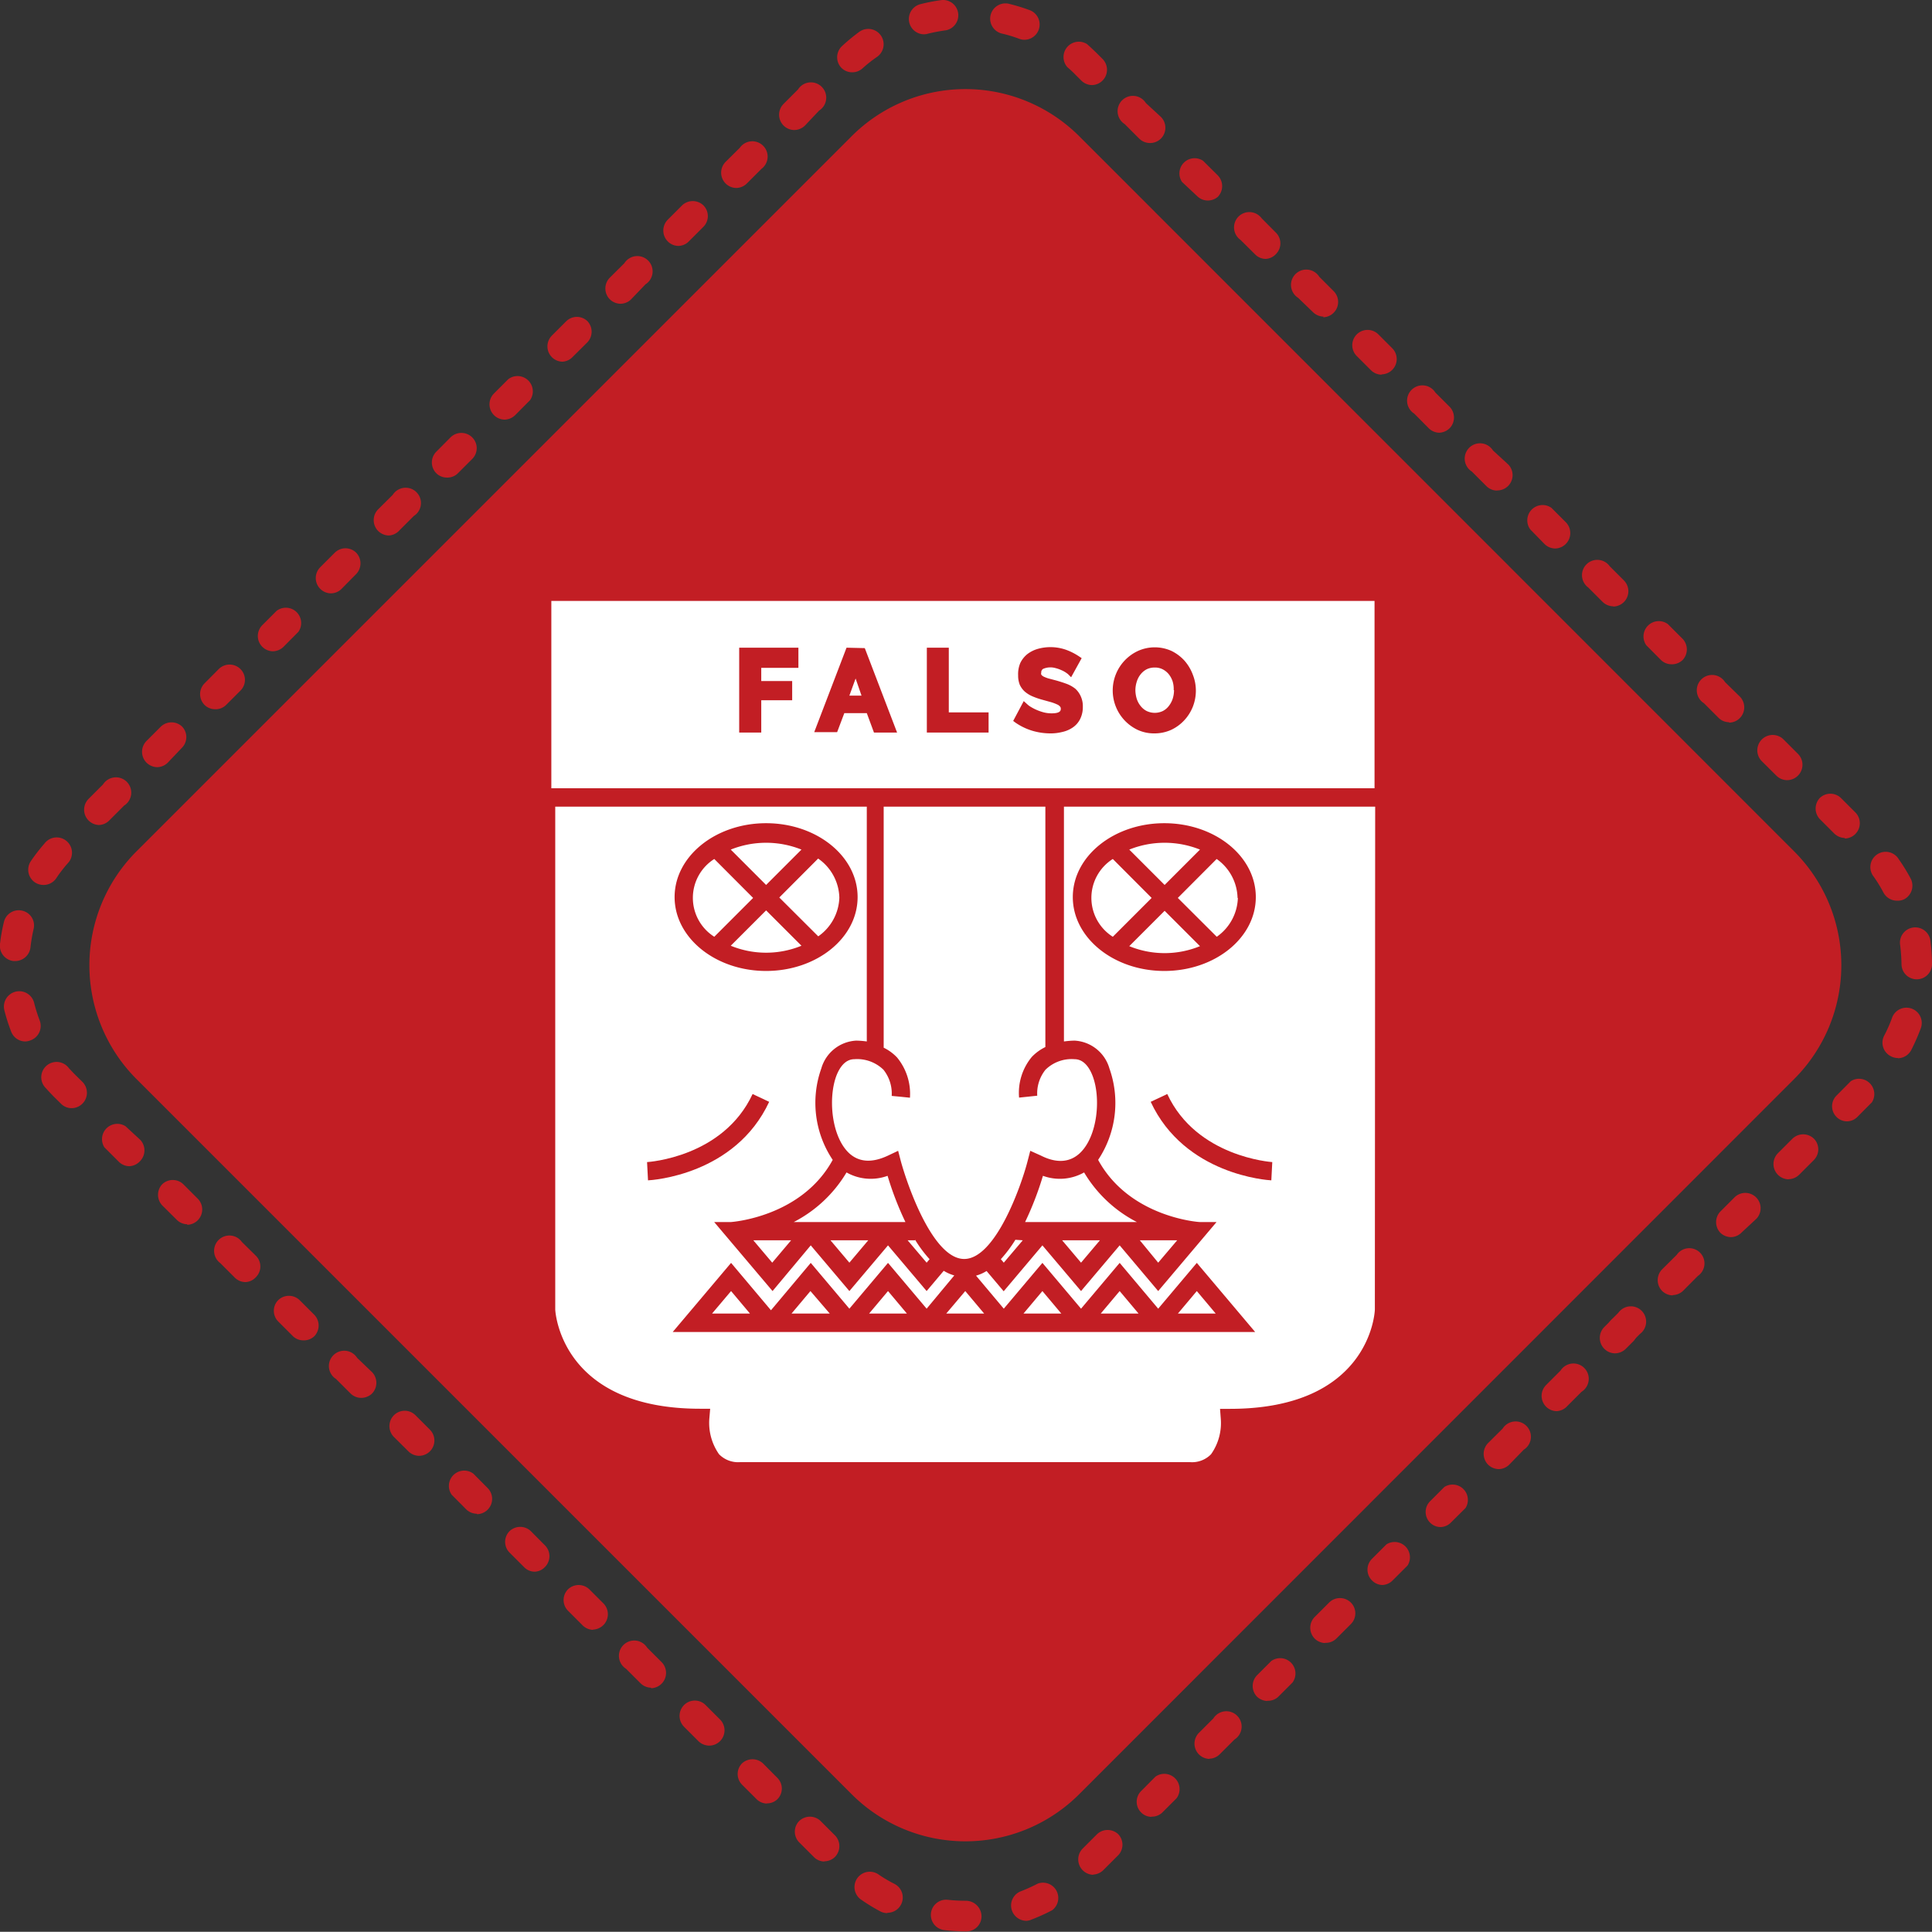
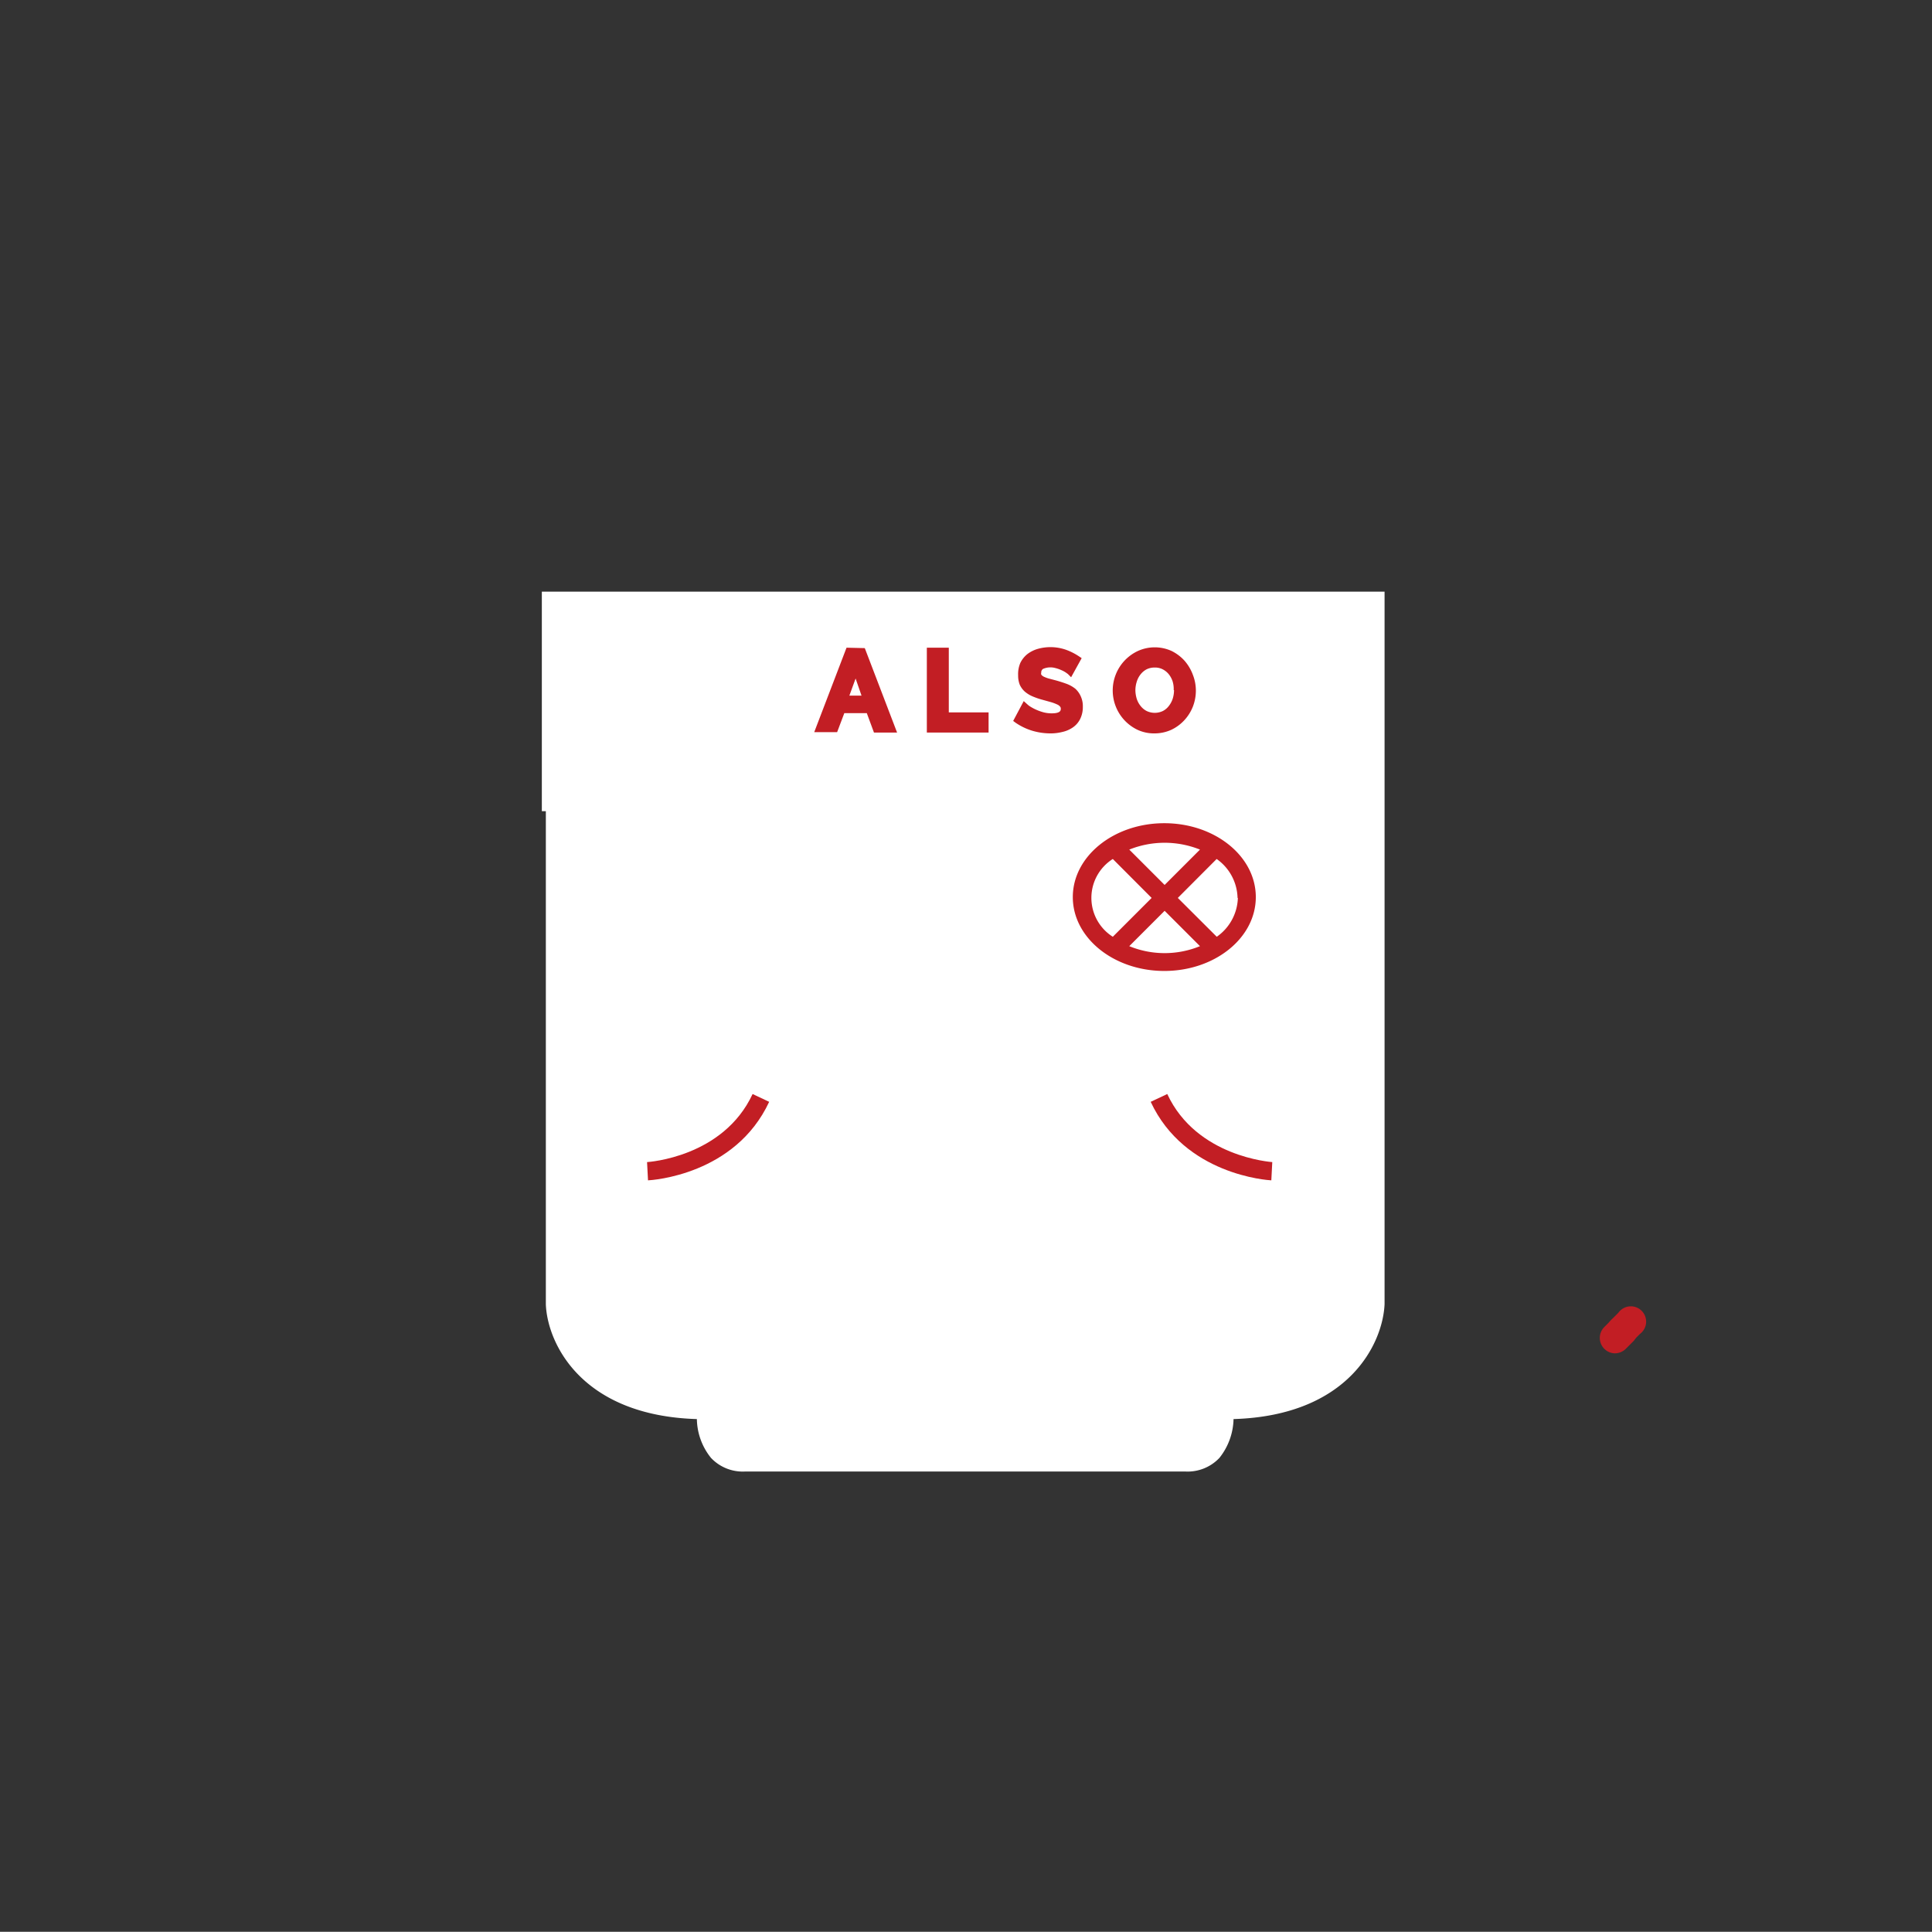
<svg xmlns="http://www.w3.org/2000/svg" id="Capa_1" data-name="Capa 1" viewBox="0 0 183.06 183.04">
  <rect x="0" y="0" width="183.06" height="183.04" fill="#333333" stroke="none" />
  <defs>
    <style>.cls-1{fill:#c21e24;}.cls-2{fill:#fff;}</style>
  </defs>
-   <path class="cls-1" d="M170,80.67,102.26,12.91a15.25,15.25,0,0,0-21.57,0L12.93,80.67a15.27,15.27,0,0,0,0,21.57L80.69,170a15.25,15.25,0,0,0,21.57,0L170,102.24a15.25,15.25,0,0,0,0-21.57Z" />
  <path class="cls-1" d="M153,128.23a1.46,1.46,0,0,1-1-2.48l.68-.68a1.46,1.46,0,0,1,2.05,0,1.44,1.44,0,0,1,0,2.05l-.68.68A1.49,1.49,0,0,1,153,128.23Z" />
-   <path class="cls-1" d="M91.56,183h-.08a17.11,17.11,0,0,1-2-.12,1.44,1.44,0,1,1,.33-2.87,16,16,0,0,0,1.69.09A1.49,1.49,0,0,1,93,181.59,1.42,1.42,0,0,1,91.56,183ZM97.25,182a1.46,1.46,0,0,1-1.35-.93,1.44,1.44,0,0,1,.83-1.87,15.55,15.55,0,0,0,1.61-.73A1.45,1.45,0,0,1,99.69,181a18.47,18.47,0,0,1-1.92.87A1.37,1.37,0,0,1,97.25,182Zm-13.17-.73a1.43,1.43,0,0,1-.66-.16A17.43,17.43,0,0,1,81.6,180a1.45,1.45,0,0,1,1.63-2.4,12.92,12.92,0,0,0,1.52.9,1.45,1.45,0,0,1-.67,2.74Zm19.5-3.63a1.46,1.46,0,0,1-1-2.48l1.37-1.37a1.46,1.46,0,0,1,2,0,1.44,1.44,0,0,1,0,2l-1.37,1.37A1.49,1.49,0,0,1,103.58,177.62Zm-25.47-1.26a1.41,1.41,0,0,1-1-.43l-1.37-1.37a1.44,1.44,0,0,1,0-2.05,1.46,1.46,0,0,1,2,0l1.37,1.37a1.46,1.46,0,0,1,0,2.05A1.43,1.43,0,0,1,78.11,176.36Zm31-4.23a1.41,1.41,0,0,1-1-.43,1.43,1.43,0,0,1,0-2l1.37-1.38a1.45,1.45,0,0,1,2,2.05l-1.37,1.37A1.45,1.45,0,0,1,109.07,172.13Zm-36.44-1.26a1.45,1.45,0,0,1-1-.43l-1.37-1.37a1.44,1.44,0,0,1,0-2,1.46,1.46,0,0,1,2,0l1.37,1.38a1.43,1.43,0,0,1,0,2A1.41,1.41,0,0,1,72.63,170.87Zm41.93-4.23a1.45,1.45,0,0,1-1-2.47l1.37-1.37a1.45,1.45,0,1,1,2,2l-1.38,1.38A1.44,1.44,0,0,1,114.56,166.64Zm-47.42-1.26a1.48,1.48,0,0,1-1-.42l-1.37-1.37a1.46,1.46,0,0,1,0-2.05,1.44,1.44,0,0,1,2.05,0l1.37,1.37a1.45,1.45,0,0,1-1,2.47Zm52.91-4.23a1.48,1.48,0,0,1-1-.42,1.46,1.46,0,0,1,0-2l1.37-1.37a1.45,1.45,0,0,1,2,2.05l-1.37,1.37A1.44,1.44,0,0,1,120.05,161.15Zm-58.4-1.26a1.44,1.44,0,0,1-1-.42l-1.37-1.37a1.45,1.45,0,1,1,2-2l1.37,1.37a1.45,1.45,0,0,1-1,2.47Zm63.88-4.23a1.44,1.44,0,0,1-1-.42,1.46,1.46,0,0,1,0-2.05l1.37-1.37a1.46,1.46,0,0,1,2.05,0,1.44,1.44,0,0,1,0,2.05l-1.37,1.37A1.44,1.44,0,0,1,125.53,155.66Zm-69.37-1.25a1.45,1.45,0,0,1-1-.43l-1.37-1.37a1.44,1.44,0,0,1,0-2.05,1.46,1.46,0,0,1,2,0l1.37,1.37a1.46,1.46,0,0,1,0,2A1.49,1.49,0,0,1,56.16,154.41ZM131,150.18a1.41,1.41,0,0,1-1-.43,1.44,1.44,0,0,1,0-2.05l1.37-1.37a1.45,1.45,0,0,1,2,2l-1.37,1.37A1.45,1.45,0,0,1,131,150.18Zm-80.34-1.26a1.41,1.41,0,0,1-1-.43l-1.37-1.37a1.44,1.44,0,0,1,0-2.05,1.46,1.46,0,0,1,2,0l1.37,1.38a1.45,1.45,0,0,1,0,2A1.41,1.41,0,0,1,50.68,148.92Zm85.83-4.23a1.41,1.41,0,0,1-1-.43,1.43,1.43,0,0,1,0-2l1.37-1.37a1.45,1.45,0,0,1,2,2l-1.38,1.37A1.41,1.41,0,0,1,136.51,144.69Zm-91.32-1.26a1.48,1.48,0,0,1-1-.42l-1.37-1.38a1.45,1.45,0,0,1,2.05-2L46.21,141a1.45,1.45,0,0,1-1,2.47ZM142,139.2a1.48,1.48,0,0,1-1-.42,1.46,1.46,0,0,1,0-2.05l1.38-1.37a1.45,1.45,0,1,1,2,2L143,138.78A1.44,1.44,0,0,1,142,139.2ZM39.7,137.94a1.44,1.44,0,0,1-1-.42l-1.38-1.37a1.46,1.46,0,0,1,0-2.05,1.44,1.44,0,0,1,2.05,0l1.37,1.37a1.45,1.45,0,0,1-1,2.47Zm107.79-4.23a1.45,1.45,0,0,1-1-2.47l1.37-1.37a1.45,1.45,0,1,1,2,2l-1.37,1.37A1.44,1.44,0,0,1,147.49,133.71ZM34.21,132.45a1.44,1.44,0,0,1-1-.42l-1.37-1.37a1.45,1.45,0,1,1,2-2L35.24,130a1.46,1.46,0,0,1,0,2.05A1.48,1.48,0,0,1,34.21,132.45ZM28.72,127a1.41,1.41,0,0,1-1-.43l-1.37-1.37a1.44,1.44,0,0,1,0-2,1.46,1.46,0,0,1,2.05,0l1.37,1.37a1.46,1.46,0,0,1,0,2.05A1.43,1.43,0,0,1,28.72,127Zm129.77-4.26a1.48,1.48,0,0,1-1-.42,1.46,1.46,0,0,1,0-2.05l1.38-1.37a1.44,1.44,0,1,1,2,2l-1.37,1.38A1.44,1.44,0,0,1,158.49,122.71ZM23.24,121.48a1.45,1.45,0,0,1-1-.43l-1.37-1.37a1.45,1.45,0,1,1,2.05-2L24.26,119a1.43,1.43,0,0,1,0,2A1.41,1.41,0,0,1,23.24,121.48ZM164,117.22a1.48,1.48,0,0,1-1-.42,1.46,1.46,0,0,1,0-2l1.37-1.37a1.45,1.45,0,0,1,2.05,2.05L165,116.8A1.44,1.44,0,0,1,164,117.22ZM17.75,116a1.44,1.44,0,0,1-1-.42l-1.38-1.37a1.46,1.46,0,0,1,0-2,1.44,1.44,0,0,1,2,0l1.37,1.37a1.45,1.45,0,0,1-1,2.47Zm151.71-4.26a1.45,1.45,0,0,1-1-2.47l1.37-1.37a1.46,1.46,0,0,1,2.05,0,1.44,1.44,0,0,1,0,2l-1.37,1.37A1.46,1.46,0,0,1,169.46,111.73ZM12.26,110.5a1.44,1.44,0,0,1-1-.42l-1.37-1.37a1.45,1.45,0,0,1,2-2L13.29,108a1.46,1.46,0,0,1,0,2A1.48,1.48,0,0,1,12.26,110.5ZM175,106.25a1.41,1.41,0,0,1-1-.43,1.43,1.43,0,0,1,0-2l1.37-1.38a1.45,1.45,0,0,1,2,2L176,105.82A1.41,1.41,0,0,1,175,106.25ZM6.77,105a1.41,1.41,0,0,1-1-.43l-.71-.7c-.24-.25-.48-.5-.7-.75a1.45,1.45,0,1,1,2.16-1.92c.19.21.39.42.59.62l.71.7a1.46,1.46,0,0,1-1,2.48Zm173.07-4.75a1.4,1.4,0,0,1-.66-.16,1.44,1.44,0,0,1-.63-2,13.57,13.57,0,0,0,.71-1.61,1.45,1.45,0,1,1,2.72,1,19.65,19.65,0,0,1-.85,1.94A1.45,1.45,0,0,1,179.84,100.27ZM2.41,98.68a1.44,1.44,0,0,1-1.35-.93,17.4,17.4,0,0,1-.64-2A1.45,1.45,0,1,1,3.23,95a14.38,14.38,0,0,0,.53,1.69,1.45,1.45,0,0,1-.83,1.87A1.58,1.58,0,0,1,2.41,98.68Zm179.2-5.89a1.44,1.44,0,0,1-1.44-1.43,17.15,17.15,0,0,0-.12-1.76,1.45,1.45,0,1,1,2.87-.37,16.62,16.62,0,0,1,.14,2.11,1.44,1.44,0,0,1-1.44,1.45ZM1.45,91.06H1.28A1.45,1.45,0,0,1,0,89.44a16.81,16.81,0,0,1,.37-2.08,1.44,1.44,0,0,1,1.74-1.07A1.43,1.43,0,0,1,3.19,88a15.08,15.08,0,0,0-.3,1.74A1.46,1.46,0,0,1,1.45,91.06Zm178.29-5.72a1.45,1.45,0,0,1-1.28-.77,13.71,13.71,0,0,0-.92-1.5,1.45,1.45,0,1,1,2.37-1.66,17.8,17.8,0,0,1,1.11,1.8,1.46,1.46,0,0,1-.6,2A1.4,1.4,0,0,1,179.74,85.34ZM4.12,83.85a1.46,1.46,0,0,1-.82-.25,1.45,1.45,0,0,1-.38-2,17.28,17.28,0,0,1,1.29-1.67,1.45,1.45,0,1,1,2.18,1.9,13.28,13.28,0,0,0-1.07,1.4A1.45,1.45,0,0,1,4.12,83.85ZM174.8,79.4a1.48,1.48,0,0,1-1-.42l-1.37-1.37a1.46,1.46,0,0,1,0-2,1.44,1.44,0,0,1,2,0l1.37,1.37a1.45,1.45,0,0,1-1,2.47ZM9.39,78.17a1.45,1.45,0,0,1-1-2.47l1.37-1.37a1.45,1.45,0,1,1,2,2l-1.37,1.37A1.44,1.44,0,0,1,9.39,78.17Zm159.92-4.25a1.45,1.45,0,0,1-1-.43l-1.38-1.37A1.45,1.45,0,0,1,169,70.07l1.37,1.37a1.46,1.46,0,0,1-1,2.48ZM14.88,72.69a1.49,1.49,0,0,1-1-.43,1.46,1.46,0,0,1,0-2.05l1.37-1.37a1.46,1.46,0,0,1,2,0,1.44,1.44,0,0,1,0,2L15.9,72.26A1.45,1.45,0,0,1,14.88,72.69Zm148.94-4.26a1.41,1.41,0,0,1-1-.43l-1.37-1.37a1.45,1.45,0,1,1,2-2L164.85,66a1.45,1.45,0,0,1-1,2.47ZM20.36,67.2a1.41,1.41,0,0,1-1-.43,1.45,1.45,0,0,1,0-2l1.37-1.38a1.46,1.46,0,0,1,2.05,0,1.44,1.44,0,0,1,0,2.05l-1.37,1.37A1.41,1.41,0,0,1,20.36,67.2Zm138-4.26a1.44,1.44,0,0,1-1-.42l-1.37-1.38a1.45,1.45,0,0,1,2.05-2l1.37,1.37a1.46,1.46,0,0,1,0,2.05A1.48,1.48,0,0,1,158.33,62.94ZM25.85,61.71a1.45,1.45,0,0,1-1-2.47l1.37-1.37a1.45,1.45,0,0,1,2.05,2l-1.37,1.38A1.48,1.48,0,0,1,25.85,61.71Zm127-4.26a1.48,1.48,0,0,1-1-.42l-1.37-1.37a1.45,1.45,0,1,1,2.05-2L153.87,55a1.45,1.45,0,0,1-1,2.47ZM31.34,56.22a1.45,1.45,0,0,1-1-2.47l1.37-1.37a1.44,1.44,0,0,1,2.05,0,1.46,1.46,0,0,1,0,2L32.36,55.8A1.44,1.44,0,0,1,31.34,56.22Zm116-4.25a1.45,1.45,0,0,1-1-.43L145,50.17a1.45,1.45,0,0,1,2-2.05l1.37,1.37a1.46,1.46,0,0,1-1,2.48ZM36.83,50.74a1.49,1.49,0,0,1-1-.43,1.46,1.46,0,0,1,0-2.05l1.38-1.37a1.45,1.45,0,1,1,2,2l-1.37,1.37A1.45,1.45,0,0,1,36.83,50.74Zm105-4.26a1.41,1.41,0,0,1-1-.43l-1.37-1.37a1.45,1.45,0,1,1,2-2L142.9,44a1.45,1.45,0,0,1-1,2.47ZM42.32,45.25a1.43,1.43,0,0,1-1-.43,1.45,1.45,0,0,1,0-2l1.37-1.38a1.46,1.46,0,0,1,2.05,0,1.44,1.44,0,0,1,0,2.05l-1.37,1.37A1.41,1.41,0,0,1,42.32,45.25ZM136.38,41a1.44,1.44,0,0,1-1-.42L134,39.19a1.45,1.45,0,1,1,2-2l1.37,1.37a1.46,1.46,0,0,1,0,2A1.48,1.48,0,0,1,136.38,41ZM47.8,39.76a1.45,1.45,0,0,1-1-2.47l1.37-1.37a1.45,1.45,0,0,1,2.05,2l-1.37,1.38A1.48,1.48,0,0,1,47.8,39.76Zm83.1-4.26a1.46,1.46,0,0,1-1-.42l-1.37-1.37a1.45,1.45,0,0,1,2.05-2.05L131.92,33a1.45,1.45,0,0,1-1,2.47ZM53.29,34.27a1.45,1.45,0,0,1-1-2.47l1.37-1.37a1.44,1.44,0,0,1,2,0,1.46,1.46,0,0,1,0,2l-1.38,1.37A1.44,1.44,0,0,1,53.29,34.27ZM125.41,30a1.48,1.48,0,0,1-1-.42L123,28.22a1.45,1.45,0,1,1,2-2l1.37,1.37a1.45,1.45,0,0,1-1,2.47ZM58.78,28.78a1.48,1.48,0,0,1-1-.42,1.46,1.46,0,0,1,0-2.05l1.38-1.37a1.45,1.45,0,1,1,2,2L59.8,28.36A1.44,1.44,0,0,1,58.78,28.78Zm61.14-4.25a1.41,1.41,0,0,1-1-.43l-1.38-1.37a1.45,1.45,0,1,1,2-2.05l1.37,1.38a1.43,1.43,0,0,1,0,2A1.41,1.41,0,0,1,119.92,24.53ZM64.27,23.3a1.43,1.43,0,0,1-1-.43,1.46,1.46,0,0,1,0-2.05l1.37-1.37a1.46,1.46,0,0,1,2,0,1.44,1.44,0,0,1,0,2.05l-1.37,1.37A1.41,1.41,0,0,1,64.27,23.3ZM114.43,19a1.44,1.44,0,0,1-1-.42L112,17.24a1.44,1.44,0,0,1,2-2l1.38,1.37a1.46,1.46,0,0,1,0,2.05A1.48,1.48,0,0,1,114.43,19ZM69.75,17.81a1.45,1.45,0,0,1-1-2.47L70.1,14a1.45,1.45,0,1,1,2.05,2l-1.37,1.37A1.45,1.45,0,0,1,69.75,17.81Zm39.19-4.26a1.44,1.44,0,0,1-1-.42l-1.37-1.37a1.45,1.45,0,1,1,2-2L110,11.08a1.46,1.46,0,0,1,0,2.05A1.44,1.44,0,0,1,108.94,13.55Zm-33.7-1.23a1.45,1.45,0,0,1-1-2.47l1.37-1.37a1.45,1.45,0,1,1,2,2L76.27,11.9A1.48,1.48,0,0,1,75.24,12.32Zm28.22-4.26a1.48,1.48,0,0,1-1-.42l-.57-.57a9.87,9.87,0,0,0-.75-.7A1.45,1.45,0,0,1,103,4.18q.46.41.9.84l.57.57a1.45,1.45,0,0,1-1,2.47ZM80.75,6.85a1.43,1.43,0,0,1-1.08-.48,1.45,1.45,0,0,1,.11-2A18.71,18.71,0,0,1,81.44,3,1.45,1.45,0,1,1,83.1,5.39a13.15,13.15,0,0,0-1.39,1.1A1.45,1.45,0,0,1,80.75,6.85ZM97.08,3.77a1.43,1.43,0,0,1-.5-.09,12.63,12.63,0,0,0-1.69-.51A1.45,1.45,0,0,1,95.56.35a18,18,0,0,1,2,.61,1.45,1.45,0,0,1-.5,2.81Zm-9.54-.52A1.45,1.45,0,0,1,87.19.4,18,18,0,0,1,89.26,0a1.45,1.45,0,0,1,.37,2.87,16.69,16.69,0,0,0-1.74.33A1.45,1.45,0,0,1,87.54,3.25Z" />
  <path class="cls-1" d="M153.66,127.54a1.45,1.45,0,0,1-1-2.47l.68-.68a1.45,1.45,0,1,1,2.05,2l-.68.68A1.44,1.44,0,0,1,153.66,127.54Z" />
  <path class="cls-2" d="M51.34,56.06v20.8h.38V123.6c.15,3.67,3.36,10.53,14.31,10.86a6,6,0,0,0,1.34,3.68,4.13,4.13,0,0,0,3.19,1.29h41.79a4.14,4.14,0,0,0,3.19-1.29,6.1,6.1,0,0,0,1.34-3.68c10.94-.33,14.15-7.19,14.31-10.89V56.06Z" />
-   <path class="cls-1" d="M50.52,55.21V76.43h.39v47.7c.16,3.75,3.43,10.74,14.6,11.08A6.06,6.06,0,0,0,66.88,139a4.22,4.22,0,0,0,3.25,1.33h42.65A4.21,4.21,0,0,0,116,139a6.06,6.06,0,0,0,1.37-3.75c11.17-.34,14.45-7.33,14.6-11.11V55.21Zm79.75,68.85c0,.39-.55,9.43-13.73,9.43h-.94l.07.93a5.11,5.11,0,0,1-.92,3.37,2.51,2.51,0,0,1-2,.75H70.13a2.53,2.53,0,0,1-2-.75,5.18,5.18,0,0,1-.92-3.37l.08-.94h-.95c-13.11,0-13.71-9.05-13.73-9.39V76.43H82.13V98.68a8.28,8.28,0,0,0-1-.08,3.64,3.64,0,0,0-3.31,2.64,9.71,9.71,0,0,0,1.08,8.66c-2.92,5.35-9.37,5.87-9.63,5.89h-1.6l5.53,6.54L76.82,118l3.66,4.33L84.14,118l3.66,4.33,1.62-1.92a4,4,0,0,0,1,.44L87.8,124l-3.66-4.34L80.48,124l-3.66-4.34-3.77,4.49-3.78-4.49-5.53,6.55h55.19l-5.53-6.55L109.74,124l-3.65-4.34L102.43,124l-3.66-4.34L95.11,124l-2.63-3.13a3.92,3.92,0,0,0,1-.44l1.62,1.92L98.77,118l3.66,4.33,3.66-4.33,3.65,4.33,5.53-6.54h-1.59c-.17,0-6.69-.48-9.63-5.89a9.74,9.74,0,0,0,1.07-8.66,3.64,3.64,0,0,0-3.31-2.64,8.43,8.43,0,0,0-1,.08V76.43h29.49ZM99.05,99.21a4.43,4.43,0,0,0-1.28.93A5.33,5.33,0,0,0,96.56,104l1.72-.18a3.59,3.59,0,0,1,.78-2.46,3.53,3.53,0,0,1,2.75-1c.9,0,1.42.83,1.7,1.54.83,2.11.49,5.78-1.19,7.36-.93.87-2.18,1-3.7.23l-1-.45-.26,1c-.62,2.4-3.06,9.25-6,9.25s-5.34-6.85-6-9.25l-.26-1-.95.45c-1.52.72-2.76.64-3.7-.23-1.68-1.58-2-5.25-1.19-7.36.28-.71.8-1.54,1.7-1.54a3.57,3.57,0,0,1,2.75,1,3.62,3.62,0,0,1,.78,2.48l.86.08.87.09a5.42,5.42,0,0,0-1.22-3.81,4.39,4.39,0,0,0-1.27-.93V76.43H99.05Zm12.49,18.31-1.8,2.12L108,117.52Zm-10.9-1.73H97.13a30.24,30.24,0,0,0,1.69-4.38,4.67,4.67,0,0,0,3.9-.32,12.45,12.45,0,0,0,5,4.7h-7.06Zm3.58,1.73-1.79,2.12-1.79-2.12Zm-7.31,0-1.8,2.12-.28-.33a12.44,12.44,0,0,0,1.38-1.84v0Zm-3.66,6.94H89.66l1.8-2.13Zm-14.56-8.67H75.21a12.47,12.47,0,0,0,5-4.7,4.65,4.65,0,0,0,3.89.32,30.24,30.24,0,0,0,1.69,4.38H78.69Zm3.58,1.73-1.79,2.12-1.79-2.12Zm-7.31,0-1.79,2.12-1.79-2.12Zm11.74,0v-.06a12,12,0,0,0,1.38,1.85l-.28.33L86,117.52Zm-.77,6.94H82.35l1.79-2.13Zm-7.31,0H75l1.79-2.13Zm-7.56,0H67.47l1.8-2.13Zm25.92,0,1.79-2.13,1.79,2.13Zm7.32,0,1.79-2.13,1.79,2.13Zm7.31,0,1.79-2.13,1.79,2.13ZM100.78,74.69H52.24V56.94h78V74.69Z" />
-   <polygon class="cls-1" points="70.04 69.41 72.13 69.41 72.13 66.35 75.06 66.35 75.06 64.53 72.13 64.53 72.13 63.28 75.65 63.28 75.65 61.37 70.04 61.37 70.04 69.41" />
  <path class="cls-1" d="M80.21,61.37l-3.06,8h2.17L80,67.57h2.13l.68,1.84H85l-3.06-8Zm1.42,4.54H80.48l.59-1.62Z" />
  <polygon class="cls-1" points="89.9 61.37 87.82 61.37 87.82 69.41 93.67 69.41 93.67 67.5 89.9 67.5 89.9 61.37" />
  <path class="cls-1" d="M101.89,65.26a3.06,3.06,0,0,0-.84-.47c-.3-.11-.64-.22-1-.32l-.72-.19a3.16,3.16,0,0,1-.46-.18.64.64,0,0,1-.21-.18.31.31,0,0,1,0-.19.38.38,0,0,1,.17-.35A1.74,1.74,0,0,1,100,63.3a3,3,0,0,1,.55.19,2.73,2.73,0,0,1,.42.22l.21.15.31.31,1-1.81-.24-.16a5.71,5.71,0,0,0-1.21-.62,4.45,4.45,0,0,0-2.7-.1,3,3,0,0,0-1,.5,2.44,2.44,0,0,0-.67.85A2.71,2.71,0,0,0,96.47,64a2.33,2.33,0,0,0,.15.87,2,2,0,0,0,.47.65,2.82,2.82,0,0,0,.74.46,7.06,7.06,0,0,0,1,.34l.79.22a4.6,4.6,0,0,1,.55.21.71.71,0,0,1,.28.21.28.28,0,0,1,.06.2c0,.13,0,.43-.86.43a3.08,3.08,0,0,1-.75-.09,5,5,0,0,1-.69-.24,4.45,4.45,0,0,1-.54-.28,1.85,1.85,0,0,1-.28-.2L97,66.43l-1,1.88.23.17a5.71,5.71,0,0,0,1.55.75,6.06,6.06,0,0,0,1.74.26,4.44,4.44,0,0,0,1.11-.13,2.8,2.8,0,0,0,1-.42,2.11,2.11,0,0,0,.71-.8,2.52,2.52,0,0,0,.26-1.17,2.23,2.23,0,0,0-.2-1A2.13,2.13,0,0,0,101.89,65.26Z" />
  <path class="cls-1" d="M112.24,62.61a4.08,4.08,0,0,0-1.23-.93,3.86,3.86,0,0,0-3.19,0,4.13,4.13,0,0,0-.06,7.46,3.69,3.69,0,0,0,1.61.35,3.84,3.84,0,0,0,1.59-.33,4,4,0,0,0,1.24-.9,4.11,4.11,0,0,0,.82-1.29,4.16,4.16,0,0,0,.29-1.53,4.1,4.1,0,0,0-.28-1.49A4.25,4.25,0,0,0,112.24,62.61Zm-1,2.78a2.72,2.72,0,0,1-.12.8,2.24,2.24,0,0,1-.37.7,1.66,1.66,0,0,1-.57.48,1.78,1.78,0,0,1-1.53,0,1.73,1.73,0,0,1-.57-.47,2.12,2.12,0,0,1-.37-.68,2.93,2.93,0,0,1-.13-.83,2.73,2.73,0,0,1,.13-.8,2.06,2.06,0,0,1,.36-.69,1.78,1.78,0,0,1,.57-.48,1.71,1.71,0,0,1,.77-.17,1.58,1.58,0,0,1,.76.17,1.81,1.81,0,0,1,.57.46,2.17,2.17,0,0,1,.37.69A2.51,2.51,0,0,1,111.21,65.39Z" />
  <path class="cls-1" d="M72.88,104.4l-1.57-.74c-2.79,6-9.88,6.44-10,6.45l.09,1.73C61.79,111.82,69.65,111.33,72.88,104.4Z" />
  <path class="cls-1" d="M110.6,103.66l-1.57.74c3.23,6.93,11.09,7.42,11.43,7.44l.09-1.73C120.48,110.1,113.38,109.64,110.6,103.66Z" />
  <path class="cls-1" d="M110.32,92c4.78,0,8.67-3.12,8.67-7s-3.89-7-8.67-7-8.67,3.13-8.67,7S105.54,92,110.32,92ZM107,89.65l3.35-3.35,3.35,3.35a8.83,8.83,0,0,1-6.7,0Zm10.29-4.57a4.66,4.66,0,0,1-2,3.68l-3.69-3.68,3.68-3.69A4.64,4.64,0,0,1,117.26,85.08Zm-3.59-4.58-3.35,3.35L107,80.5a9,9,0,0,1,6.7,0Zm-8.26.89,3.68,3.69-3.68,3.68a4.36,4.36,0,0,1,0-7.37Z" />
-   <path class="cls-1" d="M72.59,92c4.78,0,8.67-3.12,8.67-7s-3.89-7-8.67-7-8.67,3.13-8.67,7S67.81,92,72.59,92Zm-3.35-2.39,3.35-3.35,3.35,3.35a8.83,8.83,0,0,1-6.7,0Zm10.29-4.57a4.66,4.66,0,0,1-2,3.68l-3.69-3.68,3.68-3.69A4.64,4.64,0,0,1,79.53,85.08ZM75.94,80.5l-3.35,3.35L69.24,80.5a9,9,0,0,1,6.7,0Zm-8.26.89,3.68,3.69-3.68,3.68a4.36,4.36,0,0,1,0-7.37Z" />
</svg>